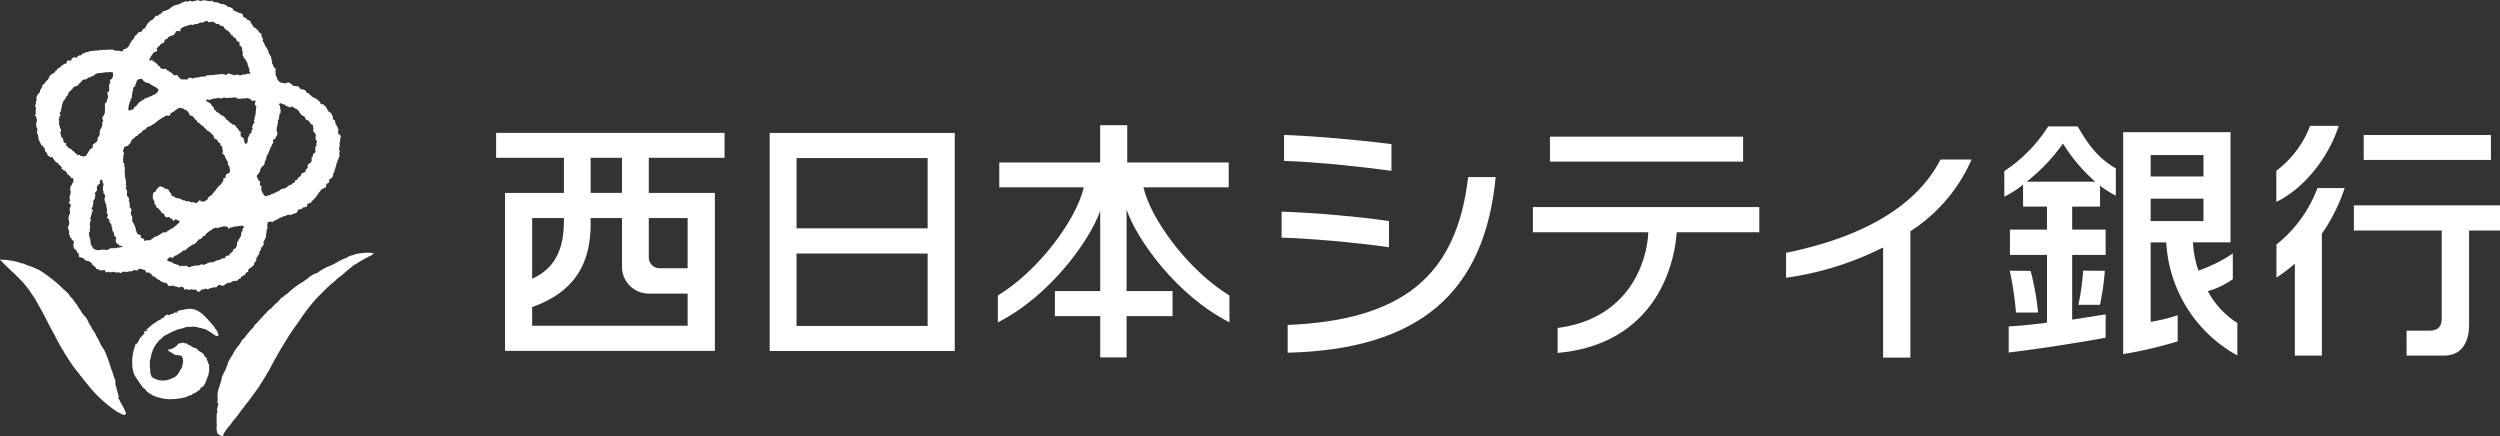
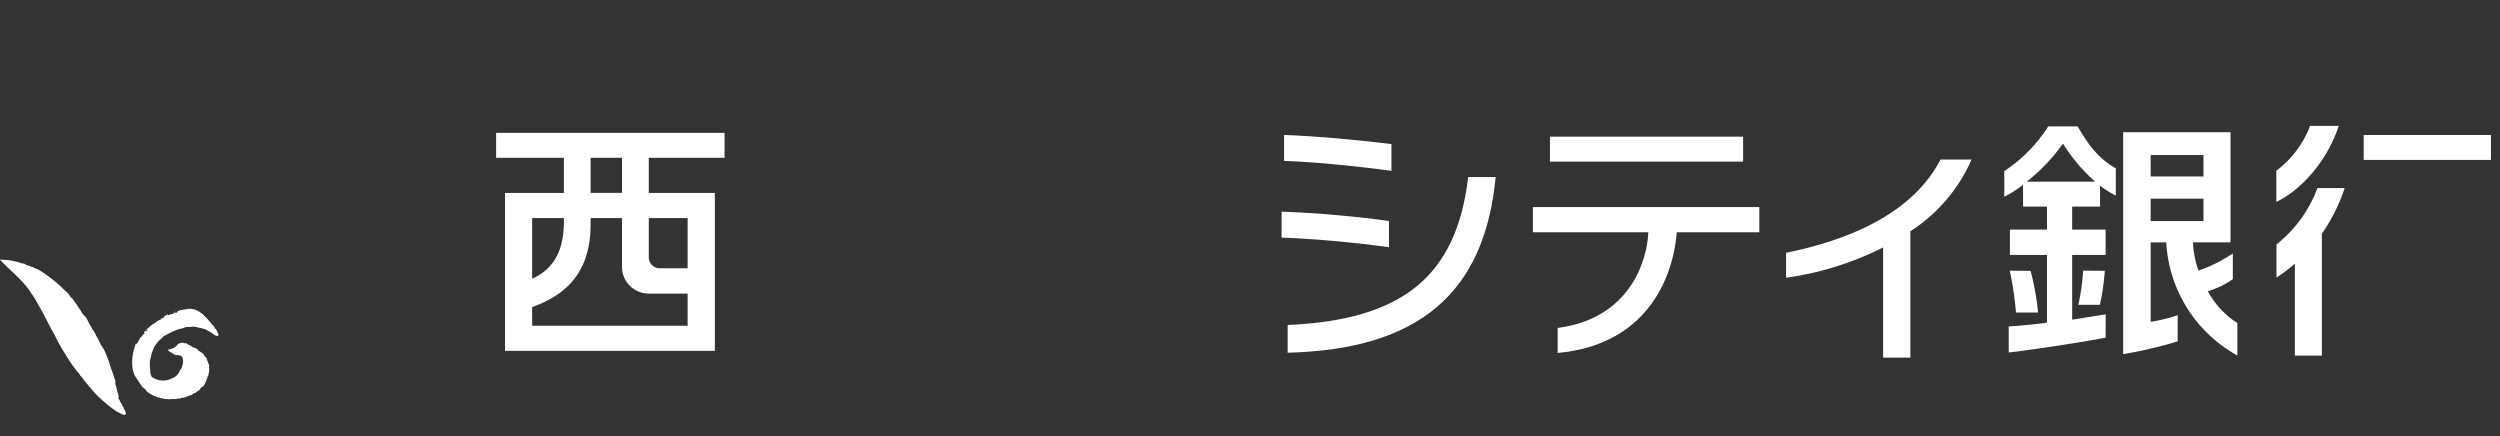
<svg xmlns="http://www.w3.org/2000/svg" id="グループ_5" data-name="グループ 5" width="358.586" height="62.559" viewBox="0 0 358.586 62.559">
  <rect x="0" y="0" width="358.586" height="62.559" fill="#333333" stroke="none" />
  <defs>
    <clipPath id="clip-path">
      <rect id="長方形_7" data-name="長方形 7" width="358.586" height="62.559" fill="#fff" />
    </clipPath>
  </defs>
-   <path id="パス_27" data-name="パス 27" d="M190.783,64.231H217.33V32.951H190.783Zm3.852-27.674H213.44V46.634H194.635Zm0,13.691H213.44V60.633H194.635Z" transform="translate(-80.385 -13.884)" fill="#fff" />
  <g id="グループ_4" data-name="グループ 4">
    <g id="グループ_3" data-name="グループ 3" clip-path="url(#clip-path)">
-       <path id="パス_28" data-name="パス 28" d="M280.553,55.453c-5.747-3.47-11.242-10.8-12.332-15.509H280.45V36.373H265.9V31.03h-3.881v5.343H247.544v3.573c.863,0,8.251,0,12.123,0v0c-1.12,4.777-6.586,12.037-12.326,15.508,0,.564-.006,2.763,0,3.854,7.534-3.813,13.17-11.75,14.682-15.983v11.5h-6.5v3.594h6.5v5.919H265.8V58.414h6.6V54.82h-6.6v-11.7c1.4,4.181,7.111,12.313,14.76,16.186.006-1.091,0-3.29,0-3.854" transform="translate(-104.214 -13.074)" fill="#fff" />
      <path id="パス_29" data-name="パス 29" d="M333.685,34.759c-5.07-.642-10.949-1.147-15.4-1.315v3.725c4.638.156,10.842.8,15.4,1.422Z" transform="translate(-134.106 -14.091)" fill="#fff" />
      <path id="パス_30" data-name="パス 30" d="M319.175,65.11v3.975c18.745-.469,28.251-8.5,29.834-25.193h-3.944c-1.67,14.309-9.507,20.5-25.89,21.215" transform="translate(-134.481 -18.493)" fill="#fff" />
      <path id="パス_31" data-name="パス 31" d="M333.076,53.806c-4.43-.642-10.429-1.167-15.4-1.347v3.725c4.389.145,10.371.678,15.4,1.38Z" transform="translate(-133.849 -22.103)" fill="#fff" />
      <rect id="長方形_5" data-name="長方形 5" width="27.705" height="3.578" transform="translate(222.317 19.603)" fill="#fff" />
      <path id="パス_32" data-name="パス 32" d="M379.968,54.937h16.555c-.172,4.3-2.822,12.42-13.008,13.724v3.585c12.268-1.095,16.5-10.072,17.092-17.309h11.835V51.323H379.968Z" transform="translate(-160.096 -21.624)" fill="#fff" />
      <path id="パス_33" data-name="パス 33" d="M442.721,52.924v3.571a44.327,44.327,0,0,0,13.917-4.343v15.8h3.912V49.831a23.33,23.33,0,0,0,8.776-10.294h-4.454C461.481,46.1,454.037,50.6,442.721,52.921" transform="translate(-186.536 -16.659)" fill="#fff" />
      <path id="パス_34" data-name="パス 34" d="M573.184,31.191h-4.1a14.465,14.465,0,0,1-4.845,6.441V42.1c3.772-1.795,7.421-6.151,8.947-10.9" transform="translate(-237.736 -13.142)" fill="#fff" />
      <rect id="長方形_6" data-name="長方形 6" width="18.249" height="3.575" transform="translate(339.036 19.363)" fill="#fff" />
      <path id="パス_35" data-name="パス 35" d="M570.146,46.62a18.558,18.558,0,0,1-5.872,8.084c0,.475-.017,3.238,0,4.754a24.987,24.987,0,0,0,2.635-1.992V70.647h3.872V53.175a25.871,25.871,0,0,0,3.276-6.557Z" transform="translate(-237.748 -19.642)" fill="#fff" />
-       <path id="パス_36" data-name="パス 36" d="M583.465,50.888v3.618h12.6V67.125c0,1.189-.562,1.741-1.775,1.741h-3.27c.006,2.6,0,.987.008,3.581h5.385c2.956,0,3.576-2.649,3.576-4.3V54.506h4.44V50.888Z" transform="translate(-245.837 -21.441)" fill="#fff" />
      <path id="パス_37" data-name="パス 37" d="M507.344,31.336h-4.233a21.424,21.424,0,0,1-6.3,6.408c0,.484.012,2.455,0,3.673A14.657,14.657,0,0,0,499.5,39.7c.008,2.285.008,2.33.008,3.136h3.427v3.3H497.62V49.77h5.316v9.684l-.222.068c-2.628.318-3.837.414-5.271.505v3.735c4.178-.482,10.711-1.522,13.9-2.119,0-.691.01-2.426.014-3.347-1.1.166-4.809.759-4.809.759l0-.764V49.772h4.8V46.137h-4.8v-3.3h4v-3a13.48,13.48,0,0,0,2.26,1.422V37.354c-2.836-1.618-4.186-3.864-5.474-6.018m-7.3,7.924a26.791,26.791,0,0,0,5.2-5.469,23.982,23.982,0,0,0,4.623,5.469Z" transform="translate(-209.327 -13.203)" fill="#fff" />
      <path id="パス_38" data-name="パス 38" d="M518.266,71.981a35.248,35.248,0,0,0,.693-4.8l.008-.073c-.615-.009-2.564-.02-3.11-.027a33.143,33.143,0,0,1-.687,4.9Z" transform="translate(-217.062 -28.264)" fill="#fff" />
      <path id="パス_39" data-name="パス 39" d="M501.151,67.125c-.488-.008-2.235-.02-2.989-.033a46.523,46.523,0,0,1,.894,6h3.166a36.911,36.911,0,0,0-1.067-5.965" transform="translate(-209.896 -28.269)" fill="#fff" />
      <path id="パス_40" data-name="パス 40" d="M538.411,55.574A11.7,11.7,0,0,0,542,53.849V50.162a20.791,20.791,0,0,1-4.927,2.458,14.134,14.134,0,0,1-.788-4.047h5.386v-15.8h-15.4V40.8s0,22.355,0,23.8a60.091,60.091,0,0,0,7.82-1.829V59.02a23.706,23.706,0,0,1-3.875.948V48.575h2.235a19.753,19.753,0,0,0,10.2,16.223V60.141a12.222,12.222,0,0,1-4.231-4.566m-8.2-19.527h7.572v3.076h-7.575Zm0,6.259h7.572v3.212h-7.575Z" transform="translate(-221.737 -13.81)" fill="#fff" />
      <path id="パス_41" data-name="パス 41" d="M122.978,36.514H132.7v5.034h-8.446V64.209h30.1V41.548h-9.481V36.514h10.871V32.938H122.978Zm9.721,8.644v.332c0,3.013-.6,6.611-4.555,8.363V45.158ZM128.145,60.6V57.923c5.177-1.844,8.387-5.283,8.387-11.878v-.888h4.5v7.007a3.83,3.83,0,0,0,3.826,3.823h5.588V60.6Zm22.3-15.447v7.2H146.42a1.553,1.553,0,0,1-1.546-1.49v-5.71Zm-9.414-3.61h-4.5V36.514h4.5Z" transform="translate(-51.816 -13.878)" fill="#fff" />
      <path id="パス_42" data-name="パス 42" d="M17.885,86.613c-.357.029-.693-.314-1.04-.41a18.9,18.9,0,0,1-3.521-3.029c-.567-.7-1.185-1.377-1.7-2.115-.142-.016-.142-.219-.254-.316a18.5,18.5,0,0,1-1.829-2.562A26.979,26.979,0,0,1,7.8,75.093c-.831-1.418-1.485-2.92-2.334-4.308a9.258,9.258,0,0,0-.945-1.543C3.333,67.282,1.506,66.006,0,64.349c.172-.049.395.068.586.021a8.845,8.845,0,0,1,2.65.554c.252-.141.525.3.808.254a2.715,2.715,0,0,0,.61.216c.359.226.759.3,1.1.531A20.4,20.4,0,0,1,8.782,68.26c.418.494,1.044.817,1.327,1.45.406.225.533.729.894,1.044.166.412.518.726.691,1.142a4.4,4.4,0,0,0,.533.631c.387.411.464,1,.852,1.422.115.466.552.761.666,1.231a11.34,11.34,0,0,1,.682,1.3,6.232,6.232,0,0,0,.483.753,18.115,18.115,0,0,1,1.027,2.757c.248.569.351,1.084.587,1.641.1.32-.082.558.136.89.1.531.253,1.016.384,1.525-.254.178.15.35.145.6a10.176,10.176,0,0,1,.9,1.775Z" transform="translate(0 -27.108)" fill="#fff" />
-       <path id="パス_43" data-name="パス 43" d="M54.986,79.224c.031.308-.33.533-.339.837-.339.4-.2.782-.394,1.171a1.914,1.914,0,0,1-.135.42c.037.117-.1.275-.135.419a3.463,3.463,0,0,0-.131,1.717c-.1.128-.045.254-.062.369.049.078.135.128.135.23-.135.232-.082.461-.2.695-.016.23.156.427-.057.708.029.406-.02.745.025,1.151-.135.2.062.222-.008.4.027.135-.062.29.008.406-.1.292.055.465.062.745.05.082.173.1.181.221a1.683,1.683,0,0,0,.61.238c.113-.042.078-.2.113-.306a7.99,7.99,0,0,1,.786-1.109,6.369,6.369,0,0,0,.529-.678v-.025a15.891,15.891,0,0,0,1.278-1.645c.135-.078.183-.312.339-.374.217-.454.578-.693.813-1.122.387-.465.759-1.025,1.1-1.495.275-.3.449-.759.718-1.058a6.8,6.8,0,0,1,.536-.881,3.823,3.823,0,0,1,.512-.831l-.006-.068q1.095-2.1,2.345-4.111c.609-1,1.268-1.933,1.93-2.856A26.613,26.613,0,0,1,67.989,69.2c.17-.1.253-.352.447-.41.049-.187.215-.2.3-.321a15.445,15.445,0,0,1,1.211-1.189c.266-.222.5-.429.773-.653.135-.219.357-.287.518-.463.533-.351,1.036-.923,1.558-1.272.094-.144.255-.168.357-.3.262-.285.6-.287.868-.6.266-.041.436-.339.7-.332.225-.26.536-.26.789-.494a1.314,1.314,0,0,0,.706-.439,4.479,4.479,0,0,0-1.264-.076,1.7,1.7,0,0,0-.4.06c-.283-.076-.585.117-.888.094-.474.265-.917.179-1.325.571a4.164,4.164,0,0,0-.99.416c-.367.178-.851.505-1.253.669a7.022,7.022,0,0,0-2,1.1,1.11,1.11,0,0,0-.509.182,4.236,4.236,0,0,0-1.063.772c-.145-.012-.271.186-.407.275a10.109,10.109,0,0,0-1.28.839,12.889,12.889,0,0,0-1.108.962c-.266.049-.41.387-.683.465a1.954,1.954,0,0,0-.461.519,6.9,6.9,0,0,0-.822.749,2.008,2.008,0,0,1-.609.533,10.335,10.335,0,0,1-.711.751,3.92,3.92,0,0,1-.406.425,8.089,8.089,0,0,1-.558.644,4.258,4.258,0,0,0-.42.447c-.111.369-.454.464-.63.768a2.67,2.67,0,0,0-.344.429c-.215.108-.265.462-.474.572-.024.1-.105.105-.16.157-.275.222-.339.633-.6.874a6.389,6.389,0,0,0-.923,1.413,4.958,4.958,0,0,0-.626,1.106,2.807,2.807,0,0,1-.314.777" transform="translate(-22.601 -26.392)" fill="#fff" />
      <path id="パス_44" data-name="パス 44" d="M45.029,80.434c-.244.072-.406-.117-.6-.224a4.521,4.521,0,0,0-.369-.268c-.135-.09-.318-.172-.464-.281-.19-.03-.284-.252-.519-.211a3.171,3.171,0,0,0-.8-.2c-.088-.034-.168-.068-.252-.091-.2.027-.354-.08-.523-.062a2.03,2.03,0,0,1-.729.033c-.08.053-.2.016-.3.045a5.54,5.54,0,0,1-.819.252c-.146.045-.32.02-.445.135a1.325,1.325,0,0,0-.4.166,1.649,1.649,0,0,0-.474.2c-.23.108-.466.234-.682.357-.117,0-.135.121-.254.121-.255.158-.385.421-.654.562a5.471,5.471,0,0,0-.759.97,5.734,5.734,0,0,0-.271.552c-.045.186-.135.359-.189.549.033.144-.119.248-.045.37a.769.769,0,0,0-.091.281c-.043.123-.034.271-.117.37.075.1-.027.221.033.328a3.61,3.61,0,0,0,.038.862c.068.195-.068.416.068.584-.018.193.107.3.146.475a2.753,2.753,0,0,0,2.855.234,1.844,1.844,0,0,0,1.175-1.1c.131-.146.182-.323.3-.474.142-.494.33-1.165-.042-1.608-.041-.127-.2-.051-.271-.129-.234-.074-.5.008-.714-.1-.107-.006-.15-.168-.268-.162a1.752,1.752,0,0,0-.491-.285c-.1-.055-.094-.178-.207-.191a.068.068,0,0,1,0-.09,2.165,2.165,0,0,0,.835-.254c.2-.156.445-.259.549-.485.09-.135.228-.107.326-.2a.887.887,0,0,0,.462-.1c.111.277.4,0,.549.191a.71.71,0,0,0,.343.191.748.748,0,0,0,.254.135c.285.33.765.174.98.6a1.814,1.814,0,0,0,.359.234c.166.135.509.256.533.518.076.25.443.275.369.61a1.324,1.324,0,0,1,.226.566c.2.106.1.4.108.6a1.893,1.893,0,0,1-.045.771c-.039.175-.034.385-.182.5v.047h-.014c.078.2-.208.271-.1.462-.183.2-.165.48-.37.671-.042.123-.1.258-.255.264-.06.1-.146.105-.236.164-.068.047-.016.165-.094.222a2.9,2.9,0,0,1-.429.314,1.688,1.688,0,0,0-.281.224c-.128-.057-.248.047-.328.115-.183.254-.576.174-.822.373a1.658,1.658,0,0,1-.724.179.918.918,0,0,0-.254.1,1.492,1.492,0,0,1-.3-.012c-.4.176-.884.024-1.31.136a2.429,2.429,0,0,0-.521-.068c-.187.023-.318-.089-.5-.062-.117-.1-.3-.039-.406-.15-.262.016-.474-.17-.728-.207a9.343,9.343,0,0,1-1.023-.64,1.469,1.469,0,0,0-.585-.58c-.047-.123-.172-.211-.234-.33-.031-.146-.228-.271-.271-.411-.238-.35-.449-.654-.656-.985a3.808,3.808,0,0,1-.326-1.245,6.867,6.867,0,0,1,.24-2.56c.076-.156.088-.339.161-.49.01-.086.027-.183.106-.221a.092.092,0,0,1,0-.109.059.059,0,0,1,.072-.042h0c.025.094-.122.111-.043.188a.106.106,0,0,0,.128-.055c.051-.2.263-.33.271-.549.03-.088.158-.162.166-.271.088-.221.37-.221.382-.479.106-.021.178-.146.254-.208a.175.175,0,0,0-.057-.131H34.43c.09-.068.129-.24.252-.254.019.034.019.075.049.106.142.016.172-.153.236-.24-.006-.018-.029-.014-.045-.014-.037.045-.053.111-.135.088-.012-.173.172-.2.25-.281.039-.082.185-.094.208-.207.4-.355.831-.582,1.237-.892.18-.086.4-.109.488-.3-.016-.025-.047-.009-.073-.016v-.029c.2.045.328-.068.474-.135.025-.008.013-.039.017-.057a.074.074,0,0,1-.033-.076c.124-.093.292-.172.415-.265.022,0,.051.012.061-.016.013.012.024.037.042.029.068.1-.2.168.018.135a1.762,1.762,0,0,1,.622-.224c.122-.1.361-.062.326-.281a.292.292,0,0,1,.091-.062c.038.027.022.109-.016.136.022.082.122.027.182.045l.178-.107a.155.155,0,0,1-.03-.117c.1-.068.244-.042.339-.135.172-.072.339,0,.507-.088.193-.086.454-.012.642-.117A2.5,2.5,0,0,1,42.426,77a.926.926,0,0,0,.25.15,12.222,12.222,0,0,1,1.413,1.473c.154.229.429.381.507.671.162.2.35.334.373.61.108.06.1.228.191.326a.278.278,0,0,1-.135.21" transform="translate(-13.804 -32.255)" fill="#fff" />
-       <path id="パス_45" data-name="パス 45" d="M25.873,2.463c-.189.186-.312.451-.623.478-.106.178-.266.222-.363.42a.405.405,0,0,0-.2.35.426.426,0,0,0-.184.3c-.115.166-.464.047-.369.3-.058.155-.266.224-.361.314-.162-.111-.293.1-.412.183.034.207-.308.146-.259.348a.334.334,0,0,0-.182.156c.058.339-.454.406-.443.767-.1.012-.117.124-.211.177a.626.626,0,0,1-.25.478c.012.178-.2.009-.189.184a.655.655,0,0,1-.365.117c-.149.1-.164.332-.373.363-.1-.109-.254-.049-.359-.13-.222.035-.4-.03-.627.009-.168-.279-.62-.1-.88-.158-.271-.017-.5.1-.773.006-.117.164-.226-.041-.384.045-.279.088-.7.068-1,.127a1.616,1.616,0,0,0-.864.2c-.113-.1-.238,0-.326.073-.068.135-.519.024-.47.261-.124.188-.4.035-.5.217-.322.009.013.2-.3.263-.177-.254-.378.018-.587.008-.084.108-.091.4-.339.406a.276.276,0,0,0-.372.02c-.125.107,0,.3-.186.385-.321-.033-.423.267-.732.334-.024.377-.6.226-.529.589a.617.617,0,0,1-.244.111c-.05.295-.452.4-.653.547-.055.135-.285.2-.207.38-.146-.006-.043.142-.14.193-.1.2-.485.466-.552.685-.211.217-.382.155-.33.552-.215.1-.124.271-.328.381a.537.537,0,0,1-.18.5.889.889,0,0,0-.323.841c.113.2-.228.328-.047.554-.088.172-.224.345-.1.542.212.172-.076.308.068.5-.135.155.073.367-.068.562-.076,0-.068.1-.068.14a1.113,1.113,0,0,1,.135,1.235c.16.178-.076.385.128.542.168.2-.035.386.078.594-.042.041-.106.078-.086.146a1.179,1.179,0,0,1,.221.813,8.131,8.131,0,0,0,.48,1.016c.312.014.158.258.436.354a.783.783,0,0,0,.326.724c.09.012.037.141.039.222.088.237.343.182.454.388.113.1.186-.183.3-.018.088.279.31.385.411.654.162-.006.2.219.357.135.031.168.219.29.322.439.135-.009.186.166.23.283-.068.073.013.135.068.209.144,0,.17.236.339.166.068.124.324.152.275.323.186.037.008.318.23.279.174.051.175.213.348.262.017.113.015.254.183.226.183-.078.191.2.271.283-.157.084.075.285-.125.37-.13.135-.084.373-.279.459-.057.053.027.168-.091.172.094.173-.127.332.038.49a.8.8,0,0,1-.055.578c.045.2-.174.363-.049.558a1.951,1.951,0,0,1,.006.427c-.02.113-.22.158-.152.285.127-.068.14.105.236.135.131.279-.109.55-.117.843a.809.809,0,0,1,.012.624c-.215.174-.068.443-.2.656a1.2,1.2,0,0,1,.105.839c.006.164-.219.119-.111.287-.175.237.226.531.123.79.09.135-.157.347.106.39.062.109-.062.3.1.373.057.029.144-.035.156.06a.174.174,0,0,0,.047.238.654.654,0,0,1,.31.425c-.1.075-.09.211-.135.318.17.131-.111.365.17.394-.1.279.226.226.312.425.084.119.068.352.25.354.215.172-.082.414.2.591a1.265,1.265,0,0,1,.656.236c.109.35.572.225.8.425.285.068.312.465.582.584.068.088.228.123.281.256.024.271.377.2.542.322.248.233.859-.259.846.321.154.1.334-.135.514-.033.244.2.6-.2.837.08l.632-.034c.09.314.377-.062.531-.042.3-.162.609.156.888-.131.152.1.339.024.5-.025.1-.191.312-.062.47-.106.08.037.156.1.242.033,0-.186.16-.191.288-.219a2.348,2.348,0,0,1,.813.215c.109.128-.022.3.2.326.123-.107.217.025.33,0a1.267,1.267,0,0,1,.552.542c.1-.053.186.039.283.068.014.178.339.1.324.334a.824.824,0,0,1,.542.322c.1-.035.152.058.234.1l.566.144c.2.1.2.507.519.394.183-.037.369.006.569-.041.1.23.378.058.519.211.255.209.468-.191.724.016.228.041.142.414.429.339.288-.216.382.222.673.006.076-.123.226,0,.345-.045.068.208.207.011.33.009a1.668,1.668,0,0,1,.411.347c.361.068.443-.464.8-.328a.533.533,0,0,1,.542-.068l.033.105c.255-.24.66-.253.978-.382a.317.317,0,0,0,.414-.1.323.323,0,0,1,.3-.2c.267,0,.441.25.685.018.238-.125.469-.416.771-.312.23-.021.334-.323.569-.226a.309.309,0,0,1,.229-.1c.148.123.285-.01.41-.082.09-.248.49-.182.482-.5.212-.135.628-.2.627-.5.1-.193.494-.1.356-.394.038-.345.48-.321.624-.621.334-.1.16-.536.47-.683.193-.2-.068-.5.259-.61-.08-.263.363-.316.216-.587.02-.23.271-.369.271-.594.008-.29.367-.382.367-.646.123-.107-.016-.217-.035-.33.2-.168.187-.447.369-.6-.068-.168.109-.287,0-.453.135-.091-.024-.271.131-.355a.679.679,0,0,1,.016-.435c.157-.047.008-.248.124-.334-.222-.225.068-.359-.051-.587.117-.2.373-.033.517-.213.082.038.142.229.252.089.035-.16.212-.1.29-.176.1-.076.267-.224.406-.16.15-.135.295-.322.523-.279.184-.037.258-.281.445-.16.082-.182.339-.014.385-.226.219-.057.437.053.65-.006.179-.2.523-.135.77-.349a1.342,1.342,0,0,1,.229-.41c.183-.076.419-.021.564-.2.006-.062.057-.086.1-.115.217-.013.523-.015.585-.271-.017-.113-.031-.208.082-.267.045-.025.08.039.119-.008.111-.1.179-.086.339-.131.113-.283.383-.35.5-.617.2-.047.2-.289.365-.381a2.516,2.516,0,0,1,.542-.741c.123-.371.892-.29.765-.753-.016-.339.648-.3.391-.673.1-.258.292-.252.474-.449.175-.24.076-.609.363-.872-.091-.174.049-.332.123-.453-.109-.164.172-.217.045-.374.111-.1,0-.264.145-.339a2.789,2.789,0,0,1,.2-.6c.084-.146.038-.248.172-.378a2.149,2.149,0,0,0-.053-.5c.248-.219-.135-.5.018-.7.011-.208.141-.429.035-.661.1-.129-.011-.314.122-.447-.148-.308.316-.534-.135-.843-.109.02-.178-.1-.189-.2.068-.14-.123-.3.053-.394.076-.164-.193-.244-.094-.4-.135-.131-.172-.4-.347-.529-.018-.191.024-.374-.142-.533-.09-.055-.232-.1-.23-.242.1-.3-.178-.478-.223-.755l-.107-.046c-.045-.042-.031-.127-.1-.107l-.1.049c-.062-.23-.339-.406-.321-.64-.186-.043-.123-.381-.373-.308-.057-.339-.339-.142-.513-.275a.777.777,0,0,0-.412-.533c-.09-.1-.175-.252-.3-.226-.271-.157-.593-.228-.757-.531-.189-.018-.219-.369-.449-.266-.2-.074-.164-.461-.441-.437-.135-.148-.39-.012-.556-.168l-.277-.361a5.815,5.815,0,0,1-.618-.051c-.063.068-.153-.02-.2-.06-.039-.263-.35-.158-.41-.388a.6.6,0,0,0-.61.082,3.524,3.524,0,0,1-.7-.135c-.2.008-.236-.279-.427-.3a4.3,4.3,0,0,0-.348-.872c.168-.175-.117-.365.047-.516a2.468,2.468,0,0,1-.009-.321c-.3-.068-.31-.464-.5-.708-.017-.073-.037-.181.018-.234-.006-.2-.222-.41-.125-.609-.111-.326-.474-.623-.423-.974-.211-.172-.2-.525-.453-.653a2.8,2.8,0,0,0-.244-.6.242.242,0,0,1-.125-.237c.135-.093-.025-.271-.037-.406-.248-.2,0-.693-.406-.681l-.308-.463c-.131-.013-.193-.2-.322-.255-.323-.072-.392-.5-.6-.695-.057.01-.075-.062-.094-.1.039-.08.055-.17-.027-.208-.124-.038-.2-.141-.351-.117-.123-.076-.142-.308-.322-.258-.078-.222-.365-.109-.387-.38.152-.242-.191-.2-.277-.361a1.184,1.184,0,0,1-.677-.271c-.149.1-.221-.106-.339-.1-.181-.146-.1-.441-.406-.377-.1-.252-.406-.025-.531-.222C36.2.678,35.928.821,35.869.631c-.117-.1-.234-.017-.381-.06-.191.06-.279-.135-.474-.155-.162-.156-.4.012-.556-.128-.055.008-.14.037-.191-.017-.047-.158-.22-.106-.3-.186-.089-.013-.115.124-.2.111-.215-.088-.527-.068-.745-.17C32.7.051,32.364.255,32.083,0c-.244.15-.512.068-.766.209-.232-.02-.447-.187-.681.02-.219.16-.37-.31-.5.068-.3-.024-.443.2-.707.238-.107.219-.347.042-.47.189-.287-.008-.542.25-.777.339-.042.187-.334.179-.4.359-.252-.051-.428.23-.7.174-.165.148-.292.4-.589.458-.1.357-.56.057-.609.411m8.166,30.421c.263-.08.533-.369.812-.152.055-.008.142-.039.149-.1a2.589,2.589,0,0,0,.757-.187c.219.068.6-.016.62.32.135.053.2-.086.3-.135.08-.146.152.1.262,0,.316-.25.665-.055.987-.248.24.135.58-.211.681.164.125.156-.14.156-.15.285.038.226-.157.431-.23.634.1.254-.105.525-.21.745-.189.062-.084.374-.3.427-.135.237.024.542-.193.779.043.339-.542.207-.431.558-.024.073-.086.106-.15.142-.082.183-.427.229-.363.5-.182.078-.41,0-.564.164-.055.049-.024.113-.01.168a.6.6,0,0,1-.5.1c-.045.029-.1.057-.1.119a2.871,2.871,0,0,1-.782.215c-.113.207-.38.086-.535.29-.207-.156-.441.016-.642.058a1.562,1.562,0,0,1-.7.257c-.24-.261-.437.172-.712.074-.2.088-.392-.051-.583.09-.3,0-.547.234-.861.136-.124-.339-.429-.074-.655-.115-.153-.207-.357.135-.542-.016-.1-.229-.37-.127-.521-.289-.287.072-.37-.23-.636-.271-.1.078-.105-.084-.2-.072-.135.053-.172-.135-.29-.086l-.128-.2a1.372,1.372,0,0,1,.277-.29c.166-.027.388-.109.49.082.165-.15.3-.388.573-.412.31-.144.423-.35.741-.439.061-.115.145-.262.3-.242a.433.433,0,0,0,.425-.271c.184,0,.221-.2.339-.283.257.023.359-.357.665-.319a.249.249,0,0,0,.213-.177c.232-.022.177-.277.367-.3.068-.322.458-.248.627-.462.045-.37.542-.17.533-.569.173-.094.31-.252.474-.359.119-.124.361-.135.4-.318m6.082-16c.211.238-.252.4.084.609a.524.524,0,0,0-.2.31c-.109.141-.122.31-.221.465-.006.068.082.039.107.086.006.2-.15.287-.187.488.2.339-.488.3-.258.649-.219.058-.161.31-.288.418.135.175-.053.318.016.482-.084.108-.183.264-.312.252-.068-.125-.283-.339-.168-.5-.094-.172-.119-.445-.367-.454a.618.618,0,0,1-.149-.609c.006-.068.111-.1.038-.164-.035-.022-.068-.006-.106-.006-.117-.141-.3-.224-.279-.439-.266-.08-.339-.367-.523-.556l-.339-.062c-.1-.25-.411-.162-.47-.461a1.179,1.179,0,0,1-.572-.527,1.1,1.1,0,0,0-.618-.357c-.068-.232-.281-.216-.416-.392-.266,0-.267-.382-.523-.369-.078-.142-.038-.326-.119-.445-.314-.014-.25-.542-.6-.535-.055-.219-.347-.078-.385-.3,0-.08-.086-.158.008-.209.09.055.248-.031.318.1.113-.123.279.034.363-.117.3-.16.569-.039.863-.175.181-.08.355.053.518.086a.99.99,0,0,1,.881-.068,1.771,1.771,0,0,1,.735-.033c.2-.189.421.062.626-.088.106.386.466.072.722.241.208-.215.5-.006.745-.117.207-.155.25.193.447.062.153.024.136.295.288.275.183.146.369-.115.509.029a1.176,1.176,0,0,1-.1.5.7.7,0,0,0,.25.314l-.088.29c.1.189-.109.323.016.521-.152.246.009.585-.255.812M41,26.049c-.3-.108-.344-.451-.5-.695-.08-.3.326-.378.367-.648.156-.122.068-.3.17-.435.068-.367.494-.448.587-.805a.423.423,0,0,1,.042-.3,4.461,4.461,0,0,0,.222-.529c-.068-.168.088-.295.13-.439-.031.017-.068-.086-.025-.008l.025.008c.219-.2.131-.517.383-.695-.135-.135.105-.179.037-.306.246-.152.124-.411.339-.587.135-.156.068-.367.038-.533.084-.1.215-.093.325-.156.039-.306.357-.474.284-.759.093-.135-.068-.314-.111-.474.06-.111.031-.281.084-.37-.107-.166.177-.277.029-.443a.6.6,0,0,0,.115-.429c-.027-.126-.016-.3.124-.332.061-.155-.023-.271.043-.412.166-.109-.1-.308.1-.38.191-.1-.01-.322.156-.429-.217-.29.013-.619-.275-.892-.02-.113.086-.148.164-.185a.525.525,0,0,1,.355.128.661.661,0,0,0,.322.031l.086.156a.229.229,0,0,0,.242.074c.1.215.306.039.418.246.054-.012.068-.058.086-.109.091-.088.184-.037.281-.047.213.252.627.3.843.586.16.259.339.63.673.759.284.027.254.394.451.571.053.055.117-.045.144-.039.094.217.425.221.367.5.136.049.2.177.324.255.076-.045.128.049.162.115-.107.135.009.322.041.485-.306.228.355.6.323.88a.262.262,0,0,0,.012.321c-.244.232.157.406.164.644-.164.15-.119.39-.08.573-.039.082-.208.068-.187.182.012.1.1.215-.033.285a.558.558,0,0,1,.031.474c-.416.14-.3.415-.4.652-.3.082.012.361-.135.542.031.289-.412.367-.535.556.136.131-.128.211-.013.351.049.238-.259.2-.283.418.091.4-.609.3-.652.646-.068.285-.221.3-.449.451-.009.168-.121.237-.263.352-.339-.06-.038.39-.359.359-.238.047-.271.412-.542.289-.322.234-.609.571-1.058.567-.359.055-.443.425-.808.4-.068.178-.244.152-.406.2-.058.2-.268.1-.406.158-.111.288-.437.093-.634.3-.14.076-.219-.1-.378-.06-.19-.429-.562-.817-.35-1.219-.027-.09-.074-.246-.207-.193a.413.413,0,0,1-.057-.219c-.051-.135.088-.252.049-.367m-22.8-.306.1-.008a1.06,1.06,0,0,1,.1.494c.236.055.031.285.123.42-.226.146.013.4-.115.574-.047.108.09.135.14.187-.207.339.386.488.162.833.008.242-.172.479.068.61-.119.271.271.466.128.726a3.192,3.192,0,0,1,.127.73c-.182.156.072.286.088.465-.033.055.135.25.076.179-.177-.068-.076.123-.185.182-.008.068.012.1.073.142.238-.088-.091.213.164.119.24.175.02.375.213.58.266.16.168.542.351.808-.181.339.33.535.222.9,0,.121.117.181.191.245.049.094.2.219.074.326a.872.872,0,0,0,.148.693.27.27,0,0,1,.295.211c.135.05.279.175.421.057.024.049.076.1.06.152-.062.035-.135.051-.165.109-.166-.156-.326.155-.5-.016-.1.033-.2.23-.3.119-.119-.142-.277.024-.387.045-.124-.117-.277-.013-.421-.02-.145.119-.469.3-.621.24-.249-.193-1,.09-1.275-.006-.141-.068-.332-.051-.416-.209-.2.111-.17-.271-.271-.378-.23-.162-.16-.326-.2-.552-.082-.078.041-.485-.119-.478,0-.226-.135-.512-.08-.745-.25-.01.25-.361.1-.485-.051-.174-.068-.209.02-.275.012-.17.088-.168-.02-.254.093-.13-.119-.261.006-.37-.08-.257.275-.482.035-.74.142-.261.049-.439.244-.685-.078-.183.038-.306.141-.421,0-.119-.111-.166-.145-.267-.161-.262.279-.314.1-.568.244-.189-.019-.5.164-.72.238-.2.107-.482.287-.722.012-.088-.086-.076-.111-.126-.068-.268.222-.381.3-.586a.383.383,0,0,0-.049-.281.825.825,0,0,1,.447-.648c.1-.074.027-.135-.016-.217-.022-.193.09-.25.228-.367M29.362,15.515c.242-.232.365.187.627.031.072.058.105.271.263.183a1.313,1.313,0,0,1,.652.831c.113.06.186-.037.283.072.24-.047.162.381.451.306a.178.178,0,0,0-.01.209c.289-.03.25.275.414.431.332.045.388.378.683.507.158-.045.182.228.306.3.252.09.326.455.591.455.244.113.356.4.6.513.029.088.16.179.08.263.012.055.039.144.1.148,0,.16.238.217.385.262l.161.3c.058.193.3.144.365.339-.152.285.2.234.254.474-.082.229.166.463.02.683-.1.339.386.339.339.674.1.215.248.415.334.616.182.148.049.359.111.55.322.215.219.6.285.907-.016.312-.424.31-.585.5.068.124-.078.123-.062.259.17.355-.386.084-.317.433.109.287-.267.345-.263.61-.173.212-.482.32-.58.593-.041.107-.259.123-.2.271-.189.14-.246.377-.474.48-.082.411-.609.369-.7.784-.049.208-.322.155-.373.365-.086.108-.2-.018-.271.024-.181.117-.387-.078-.518-.168-.109.1-.246.111-.24.271-.031.017-.055.09-.117.042-.295.257-.554-.193-.852.012-.1-.031-.168-.156-.277-.1-.072-.246-.266,0-.394-.053-.1-.068-.2-.058-.271-.16-.2.088-.367-.111-.552-.152-.086-.2-.35.025-.429-.2-.254.135-.454-.123-.632-.229-.4.01-.3-.593-.648-.673-.074-.06.029-.1.02-.152-.012-.135-.135-.068-.2-.115-.057-.295-.3-.022-.441-.172-.109-.285-.441-.146-.61-.339-.045.024-.117.041-.131.091a1.233,1.233,0,0,0-.566.693.823.823,0,0,1-.262.121c-.173.091.031.287-.124.373a.207.207,0,0,0,.016.216c-.1.271.119.485.238.745-.179.236.23.466.23.73.053.178.267.082.339.248-.033.164.2.155.258.252-.022.15.175.25.246.416.382-.082.279.482.569.568.131.091.248-.068.385,0,.157-.084.173.13.271.2.271-.062.222.267.437.318.054-.01.05-.051.076-.084.207-.3.451.042.667.068.188.082.089.236-.021.339-.2.148-.359.355-.572.49-.215.091-.271.37-.56.323-.2.2-.531.344-.735.562-.361-.178-.624.17-.907.322-.049.024-.135-.03-.127.068-.072.057-.193.2-.3.119-.479.135-.759.753-1.335.556-.053.088-.186,0-.246.111-.057-.03-.142.076-.183,0a.407.407,0,0,1,.043-.105.485.485,0,0,0-.407-.3c-.09-.057-.168-.2-.074-.288-.035-.144-.2-.135-.288-.234-.361.051-.263-.447-.494-.609.156-.2-.131-.4-.084-.61-.17-.135-.179-.452-.361-.558-.107-.124.061-.3-.107-.354.08-.039.068-.135.107-.219a3.057,3.057,0,0,0-.261-.634c.124-.15-.049-.281.119-.391.039-.187-.117-.325-.186-.491-.283-.072.072-.244-.094-.4.1-.237-.084-.424-.13-.664.232-.248-.166-.421-.237-.627a.27.27,0,0,0-.068-.31c.25-.219-.013-.482-.086-.728-.006-.123.073-.287.074-.427-.193-.02-.029-.209-.09-.321.135-.135-.08-.3.058-.458.006-.106-.135-.068-.158-.142a.718.718,0,0,0-.041-.424c.1-.113-.09-.277.058-.38-.25-.23.058-.42-.094-.666.15-.1-.017-.254-.068-.388.187-.222-.127-.424-.154-.631.082-.146-.045-.3.01-.431.109-.1-.057-.258.068-.363-.119-.185.109-.326.068-.527-.074-.022-.172-.053-.168-.157.1-.156.068-.363.173-.474.074-.388.582-.135.683-.513.259-.119.267-.406.415-.591.111-.244.449-.3.536-.554.1-.09.222-.08.344-.122.021-.257.281-.277.443-.425.2-.042.17-.252.3-.345.115.021.207-.109.321-.09a.871.871,0,0,1,.786-.505c.123-.189.374-.244.56-.365.058-.072.09-.211.211-.174a2.278,2.278,0,0,1,.7-.515c.172-.178.412-.225.591-.386.252-.172.513.053.733-.146.068-.033.03-.1,0-.144-.019-.153.142-.119.211-.215.407-.119.652-.535,1.065-.636M15.92,11.4c.23,0,.3-.3.533-.3.115.1.225-.135.339-.113.153-.144.383-.068.439-.265a1.342,1.342,0,0,1,.91-.246,6.789,6.789,0,0,1,.837-.119c.293.088.33-.125.632.02.094-.091.153.06.264,0,.073.062.019.111-.035.161.093.172,0,.3.039.488-.158.088-.091.357-.339.345a.281.281,0,0,0-.031.363,5.182,5.182,0,0,1-.23.556c.164.2-.086.369.105.573-.135.051.008.242-.152.285-.242.006-.111.246-.15.367a.867.867,0,0,1-.093.847c.072.246-.2.414-.326.6.219.146-.073.326.1.5-.164.148.074.326-.09.474.119.142-.01.212.011.361.018.072-.1.049-.1.115.037.183-.25.254-.179.465-.155.086-.024.255.042.339.094.135-.1.156-.045.292-.173.131.018.379-.09.556-.127.068.029.209-.106.262,0,.16-.217.2-.23.367.14.146-.127.252.013.4-.068.178.006.424-.224.527-.029.1-.178.24-.055.355.027.051-.072.06-.084.109.018.295-.363.418-.585.617-.14.08-.08.271-.058.385-.042.142-.211.212-.347.265a1.9,1.9,0,0,0-.306.492c-.1.115-.15.244-.254.359-.049.252-.285.155-.449.264-.086-.117-.2.006-.285-.113-.177.119-.2-.219-.372-.123a.3.3,0,0,1-.344-.183c-.244-.072-.308-.385-.585-.439-.06-.189-.244-.193-.351-.319-.221-.029-.33-.234-.449-.411-.321.008.051-.254-.155-.369-.49,0-.217-.554-.48-.74l-.033.017-.16-.255c.068-.222-.225-.494-.027-.7.128-.135.013-.312-.084-.424-.091-.135-.043-.259-.057-.4-.24-.035-.013-.3-.146-.432.226-.186-.15-.347.031-.542.2-.09-.135-.339.141-.345.152-.14.031-.321-.045-.462-.006-.2.33-.26.17-.48.175-.318.091-.715.293-1.025-.022-.232.266-.306.283-.542.2-.088.115-.35.347-.412.122-.271.207-.687.542-.749-.006-.158.144-.219.238-.31.033-.24.3-.24.485-.382.2.031.323-.158.418-.289.1-.155.385-.328.474-.5.1-.193.293-.1.449-.142m7.017,3.948c-.06.113-.068.284-.189.367-.2-.035-.388.148-.591.155a.276.276,0,0,1-.088-.279c.054-.088-.031-.248.084-.332-.107-.164.082-.306.1-.462-.111-.244.32-.312.1-.564.055-.09.2-.084.228-.183-.068-.271.072-.547.042-.8.232-.246-.014-.665.359-.845.164-.109.062-.339.219-.465-.055-.175.155-.246.115-.428.156-.165.359-.135.549-.2.314-.068.277.4.542.359.082.344.492.082.617.322.221-.119.179.29.4.17a1.06,1.06,0,0,0,.552.314c.062.068.127.2.24.178.076.068.189.16.156.285a1.011,1.011,0,0,1-.777.683c-.16.266-.518.172-.729.388-.183.078-.447.041-.536.254a2.28,2.28,0,0,0-.554.334c-.37.142-.419.656-.843.741M29.58,4.157c.39-.412.976-.421,1.422-.644a1.233,1.233,0,0,0,.429.075c.073-.242.326-.075.5-.141.184-.039.355-.173.542-.234a.647.647,0,0,0,.653-.191c.113.021.238-.045.345.037.009-.022-.024.073.035.062.088.161.263,0,.385,0,.165.117.382-.123.452.086.2.031.271.238.5.238.271-.1.345.263.578.279.127-.068.2.115.339.068a.82.82,0,0,0,.591.6c.08.039.068.165.173.173.157.135.211.354.339.513.254-.1.217.209.33.31.363-.053.321.4.549.562.129-.034.219.062.264.183.076.142-.008.248.012.4.041.037.1.025.152.02.086.158.326.373.2.562.062.15.049.321.158.445-.156.084-.025.258-.03.363-.115.164.125.115.146.228-.058.049-.031.135-.012.208.058.031.1,0,.154.02l.388.729c-.062.219.168.419.173.659.256.207-.1.461.211.62-.025.1.068.192-.046.25-.086-.157-.277-.054-.373-.042-.244-.074-.447.3-.634.033-.111.021-.128.135-.2.191-.161-.076-.376.058-.474-.128-.158.086-.363-.068-.482.1-.084.025-.183-.045-.268-.08-.15.015-.3-.106-.464-.078-.149-.3-.353.068-.513.113l-.33-.086a1.084,1.084,0,0,0-.58-.014,7.82,7.82,0,0,1-.929.09c-.228.146-.445-.106-.664.1-.1-.068-.2.006-.308-.082-.024.035.009.057.009.1-.029.057-.051.131-.123.068-.343.119-.711.012-1.056.2-.22-.068-.449.074-.642.057-.131.174-.312-.013-.465.006-.288-.228-.308.226-.6.246-.308-.16-.88.183-1.009-.357-.182.039-.213-.211-.33-.308-.119-.039-.246.068-.359.011-.253.1-.236-.323-.452-.308-.141-.148-.324-.155-.443-.334-.254.056-.259-.328-.536-.281a.415.415,0,0,1-.306.043c-.068-.128-.154-.062-.226-.043l-.219-.37c-.183,0-.279-.219-.372-.392-.289.035-.295-.429-.628-.29-.057-.072,0-.105.009-.172-.016-.027-.025-.088-.072-.1-.1.013-.068.142-.157.168-.1.051-.148-.084-.245-.072-.027-.208.175-.279.22-.465.025-.179.233-.287.3-.466.127-.377.558-.1.619-.517-.02-.115-.076-.142-.072-.246.189-.106.263-.306.454-.406.076-.35.681-.246.656-.64a.491.491,0,0,1,.453-.326c.009-.024.031-.057.015-.09.027-.135.1-.2.229-.182.186-.222.533-.144.718-.369.084-.109.221-.24.2-.377a.525.525,0,0,1,.513-.068c.3.1.073-.2.207-.3" transform="translate(-3.665 0)" fill="#fff" />
    </g>
  </g>
</svg>